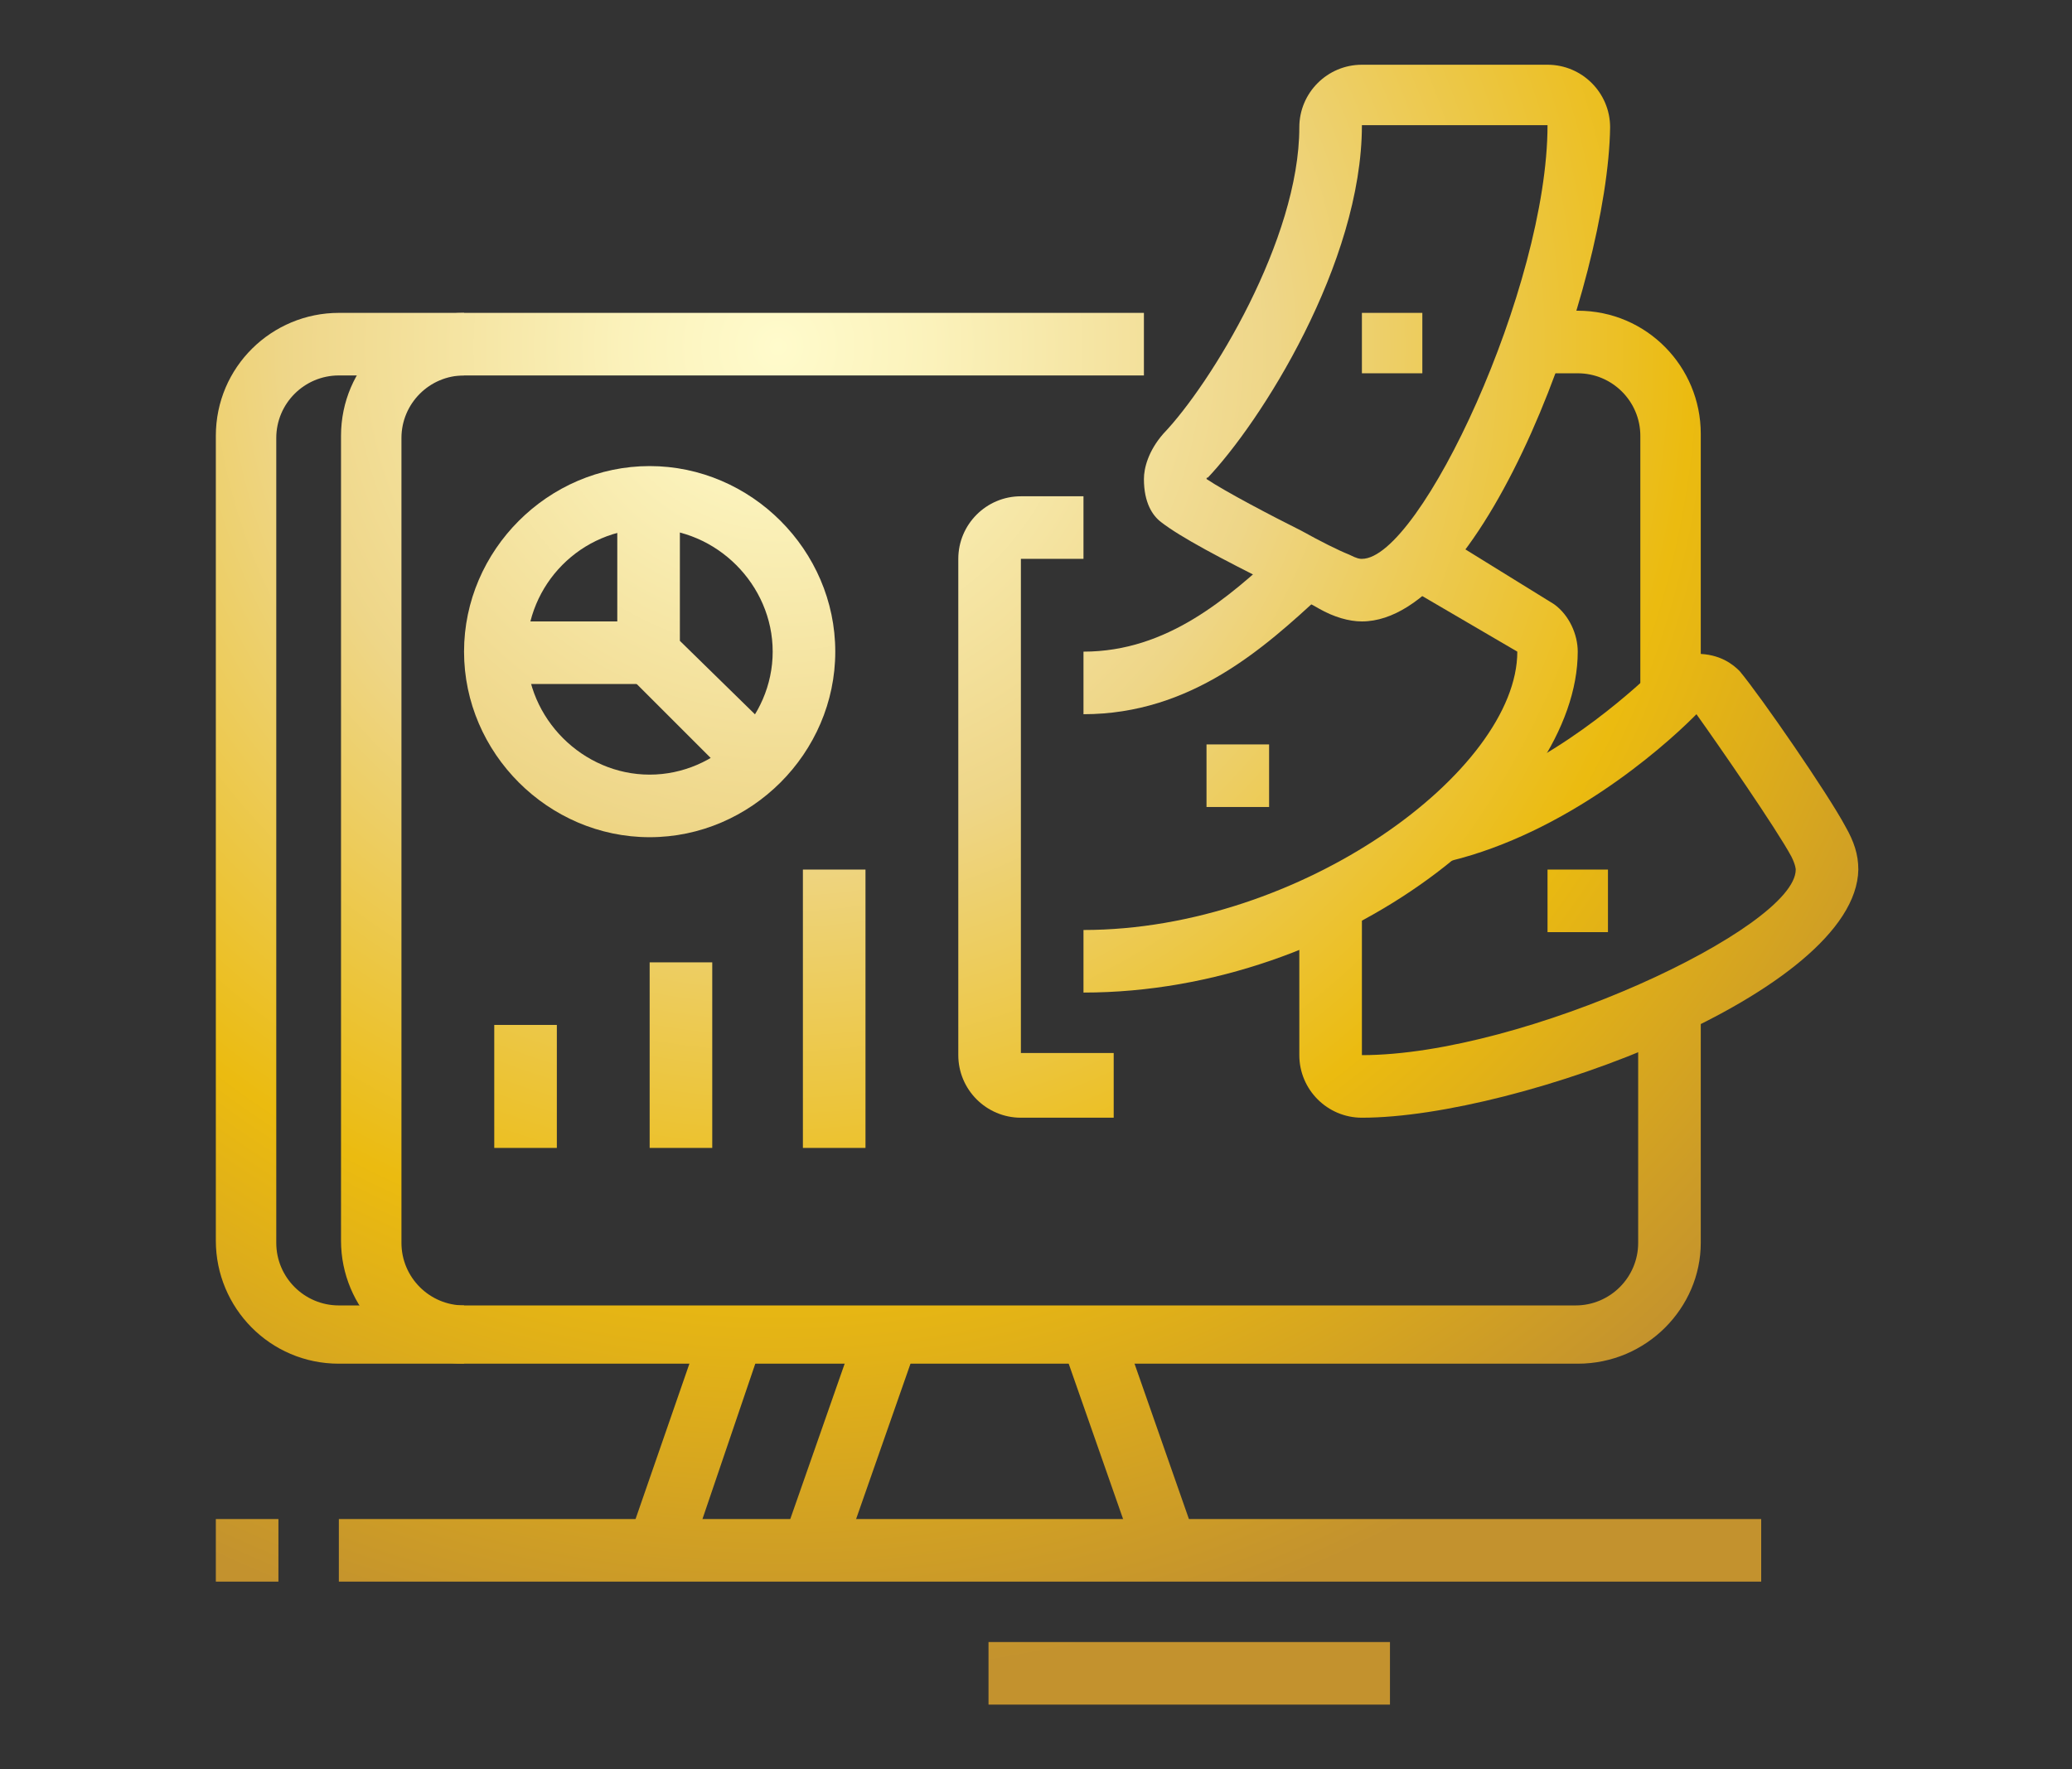
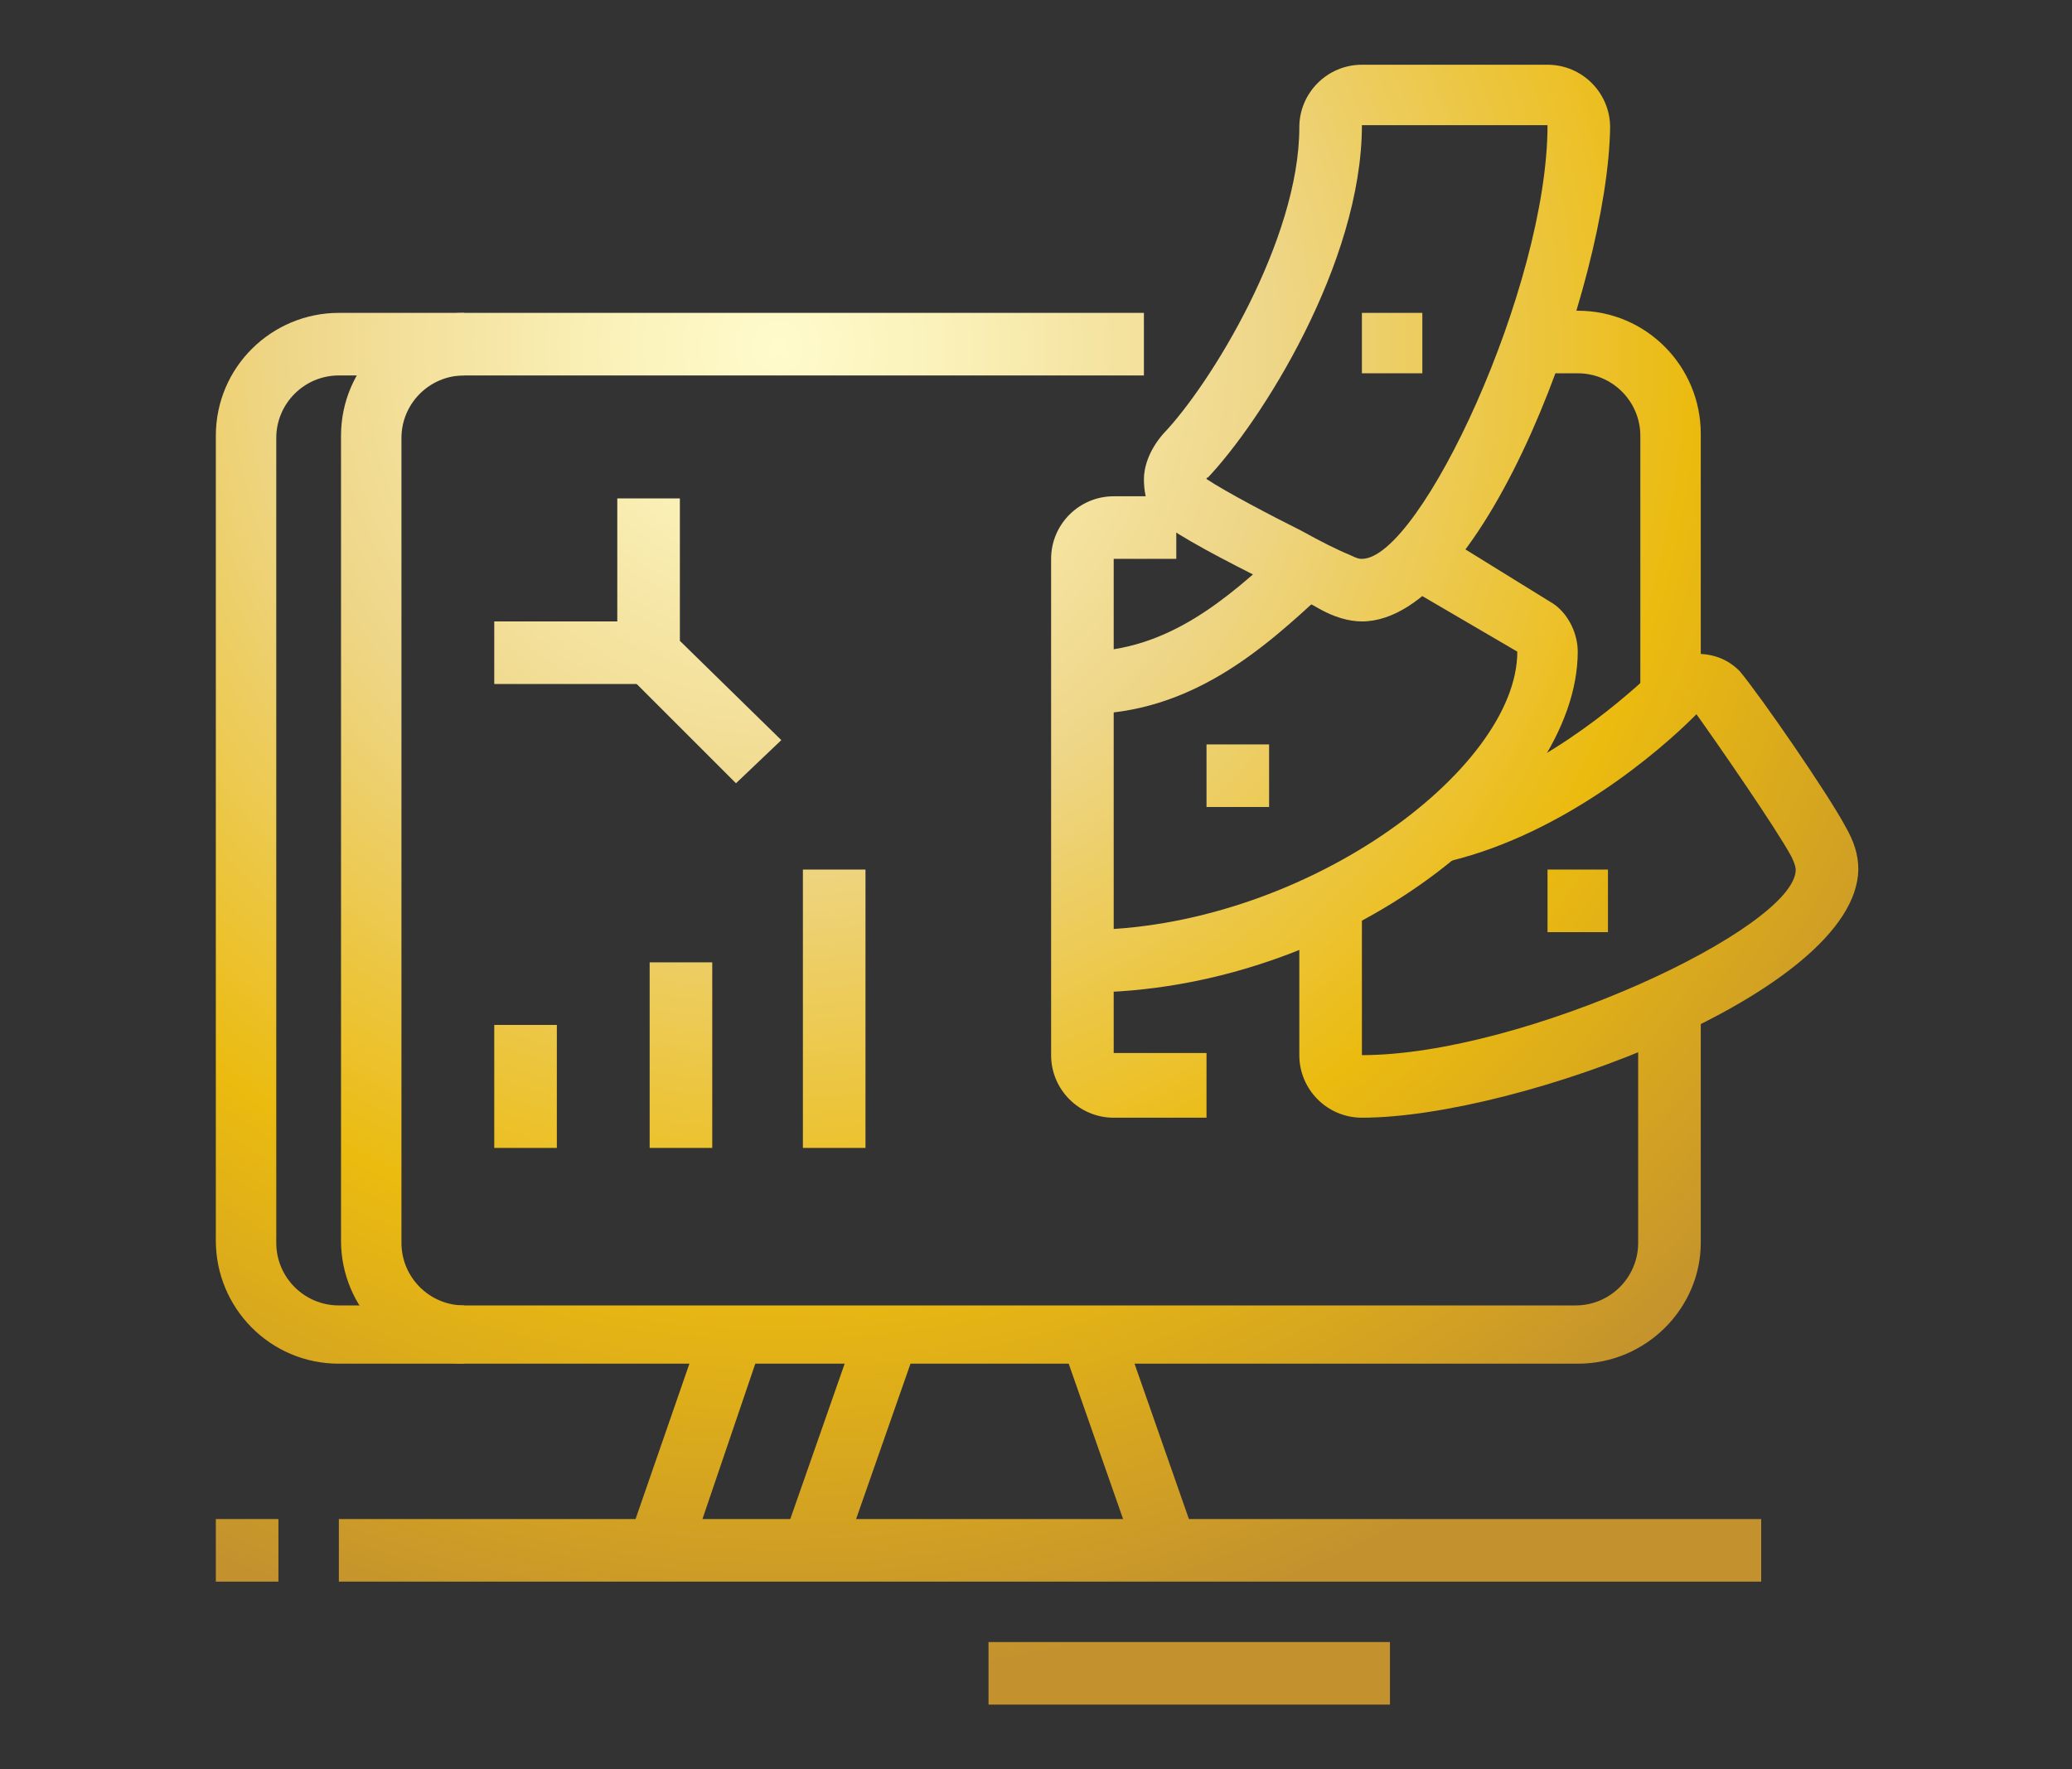
<svg xmlns="http://www.w3.org/2000/svg" version="1.1" id="Layer_1" x="0px" y="0px" width="96px" height="82px" viewBox="0 0 96 82" style="enable-background:new 0 0 96 82;" xml:space="preserve">
  <rect x="0" y="0" width="96" height="82" fill="#333333" stroke="none" />
  <style type="text/css">
	.st0{fill:url(#SVGID_1_);}
	.st1{fill:url(#SVGID_2_);}
	.st2{fill:url(#SVGID_3_);}
	.st3{fill:url(#SVGID_4_);}
	.st4{fill:url(#SVGID_5_);}
	.st5{fill:url(#SVGID_6_);}
	.st6{fill:url(#SVGID_7_);}
	.st7{fill:url(#SVGID_8_);}
	.st8{fill:url(#SVGID_9_);}
	.st9{fill:url(#SVGID_10_);}
	.st10{fill:url(#SVGID_11_);}
	.st11{fill:url(#SVGID_12_);}
	.st12{fill:url(#SVGID_13_);}
	.st13{fill:url(#SVGID_14_);}
	.st14{fill:url(#SVGID_15_);}
	.st15{fill:url(#SVGID_16_);}
	.st16{fill:url(#SVGID_17_);}
	.st17{fill:url(#SVGID_18_);}
	.st18{fill:url(#SVGID_19_);}
	.st19{fill:url(#SVGID_20_);}
	.st20{fill:url(#SVGID_21_);}
	.st21{fill:url(#SVGID_22_);}
	.st22{fill:url(#SVGID_23_);}
	.st23{display:none;}
	.st24{display:inline;fill:url(#SVGID_24_);}
	.st25{display:inline;fill:url(#SVGID_25_);}
	.st26{display:inline;fill:url(#SVGID_26_);}
	.st27{display:inline;fill:url(#SVGID_27_);}
	.st28{display:inline;fill:url(#SVGID_28_);}
	.st29{display:inline;fill:url(#SVGID_29_);}
	.st30{display:inline;fill:url(#SVGID_30_);}
	.st31{display:inline;fill:url(#SVGID_31_);}
	.st32{display:inline;fill:url(#SVGID_32_);}
	.st33{display:inline;fill:url(#SVGID_33_);}
	.st34{display:inline;fill:url(#SVGID_34_);}
	.st35{display:inline;fill:url(#SVGID_35_);}
	.st36{display:inline;fill:url(#SVGID_36_);}
	.st37{display:inline;fill:url(#SVGID_37_);}
	.st38{display:inline;fill:url(#SVGID_38_);}
	.st39{display:inline;fill:url(#SVGID_39_);}
	.st40{display:inline;fill:url(#SVGID_40_);}
	.st41{display:inline;fill:#FFFFFF;}
</style>
  <g>
    <radialGradient id="SVGID_1_" cx="36.043" cy="16.06" r="61.864" gradientUnits="userSpaceOnUse">
      <stop offset="0" style="stop-color:#FFFBCC" />
      <stop offset="0.115" style="stop-color:#FBF2BB" />
      <stop offset="0.341" style="stop-color:#F0D98E" />
      <stop offset="0.371" style="stop-color:#EED688" />
      <stop offset="0.685" style="stop-color:#EBBB10" />
      <stop offset="1" style="stop-color:#C3922E" />
    </radialGradient>
    <path class="st0" d="M73.1,63.2H15.7c-3.2,0-5.7-2.6-5.7-5.7V20.2c0-3.2,2.6-5.7,5.7-5.7H53v2.9H15.7c-1.6,0-2.9,1.3-2.9,2.9v37.3   c0,1.6,1.3,2.9,2.9,2.9h57.3c1.6,0,2.9-1.3,2.9-2.9v-11h2.9v11C78.8,60.6,76.3,63.2,73.1,63.2z" />
    <radialGradient id="SVGID_2_" cx="36.043" cy="16.06" r="61.864" gradientUnits="userSpaceOnUse">
      <stop offset="0" style="stop-color:#FFFBCC" />
      <stop offset="0.115" style="stop-color:#FBF2BB" />
      <stop offset="0.341" style="stop-color:#F0D98E" />
      <stop offset="0.371" style="stop-color:#EED688" />
      <stop offset="0.685" style="stop-color:#EBBB10" />
      <stop offset="1" style="stop-color:#C3922E" />
    </radialGradient>
    <path class="st1" d="M78.8,32.2H76v-12c0-1.6-1.3-2.9-2.9-2.9H71v-2.9h2.1c3.2,0,5.7,2.6,5.7,5.7V32.2z" />
    <radialGradient id="SVGID_3_" cx="36.043" cy="16.06" r="61.864" gradientUnits="userSpaceOnUse">
      <stop offset="0" style="stop-color:#FFFBCC" />
      <stop offset="0.115" style="stop-color:#FBF2BB" />
      <stop offset="0.341" style="stop-color:#F0D98E" />
      <stop offset="0.371" style="stop-color:#EED688" />
      <stop offset="0.685" style="stop-color:#EBBB10" />
      <stop offset="1" style="stop-color:#C3922E" />
    </radialGradient>
    <polygon class="st2" points="39,72.3 36.3,71.3 39.8,61.3 42.5,62.3  " />
    <radialGradient id="SVGID_4_" cx="36.043" cy="16.06" r="61.864" gradientUnits="userSpaceOnUse">
      <stop offset="0" style="stop-color:#FFFBCC" />
      <stop offset="0.115" style="stop-color:#FBF2BB" />
      <stop offset="0.341" style="stop-color:#F0D98E" />
      <stop offset="0.371" style="stop-color:#EED688" />
      <stop offset="0.685" style="stop-color:#EBBB10" />
      <stop offset="1" style="stop-color:#C3922E" />
    </radialGradient>
    <polygon class="st3" points="52.7,72.3 49.2,62.3 51.9,61.3 55.4,71.3  " />
    <radialGradient id="SVGID_5_" cx="36.043" cy="16.06" r="61.864" gradientUnits="userSpaceOnUse">
      <stop offset="0" style="stop-color:#FFFBCC" />
      <stop offset="0.115" style="stop-color:#FBF2BB" />
      <stop offset="0.341" style="stop-color:#F0D98E" />
      <stop offset="0.371" style="stop-color:#EED688" />
      <stop offset="0.685" style="stop-color:#EBBB10" />
      <stop offset="1" style="stop-color:#C3922E" />
    </radialGradient>
    <rect x="15.7" y="70.4" class="st4" width="65.9" height="2.9" />
    <radialGradient id="SVGID_6_" cx="36.043" cy="16.06" r="61.864" gradientUnits="userSpaceOnUse">
      <stop offset="0" style="stop-color:#FFFBCC" />
      <stop offset="0.115" style="stop-color:#FBF2BB" />
      <stop offset="0.341" style="stop-color:#F0D98E" />
      <stop offset="0.371" style="stop-color:#EED688" />
      <stop offset="0.685" style="stop-color:#EBBB10" />
      <stop offset="1" style="stop-color:#C3922E" />
    </radialGradient>
    <rect x="10" y="70.4" class="st5" width="2.9" height="2.9" />
    <radialGradient id="SVGID_7_" cx="36.043" cy="16.06" r="61.864" gradientUnits="userSpaceOnUse">
      <stop offset="0" style="stop-color:#FFFBCC" />
      <stop offset="0.115" style="stop-color:#FBF2BB" />
      <stop offset="0.341" style="stop-color:#F0D98E" />
      <stop offset="0.371" style="stop-color:#EED688" />
      <stop offset="0.685" style="stop-color:#EBBB10" />
      <stop offset="1" style="stop-color:#C3922E" />
    </radialGradient>
    <rect x="45.8" y="76.1" class="st6" width="18.6" height="2.9" />
    <radialGradient id="SVGID_8_" cx="36.043" cy="16.06" r="61.864" gradientUnits="userSpaceOnUse">
      <stop offset="0" style="stop-color:#FFFBCC" />
      <stop offset="0.115" style="stop-color:#FBF2BB" />
      <stop offset="0.341" style="stop-color:#F0D98E" />
      <stop offset="0.371" style="stop-color:#EED688" />
      <stop offset="0.685" style="stop-color:#EBBB10" />
      <stop offset="1" style="stop-color:#C3922E" />
    </radialGradient>
    <polygon class="st7" points="31.9,72.3 29.1,71.4 32.6,61.3 35.3,62.3  " />
    <radialGradient id="SVGID_9_" cx="36.043" cy="16.06" r="61.864" gradientUnits="userSpaceOnUse">
      <stop offset="0" style="stop-color:#FFFBCC" />
      <stop offset="0.115" style="stop-color:#FBF2BB" />
      <stop offset="0.341" style="stop-color:#F0D98E" />
      <stop offset="0.371" style="stop-color:#EED688" />
      <stop offset="0.685" style="stop-color:#EBBB10" />
      <stop offset="1" style="stop-color:#C3922E" />
    </radialGradient>
-     <path class="st8" d="M30.1,38.8c-4.7,0-8.6-3.9-8.6-8.6s3.9-8.6,8.6-8.6s8.6,3.9,8.6,8.6S34.8,38.8,30.1,38.8z M30.1,24.5   c-3.2,0-5.7,2.6-5.7,5.7s2.6,5.7,5.7,5.7s5.7-2.6,5.7-5.7S33.2,24.5,30.1,24.5z" />
    <radialGradient id="SVGID_10_" cx="36.043" cy="16.06" r="61.864" gradientUnits="userSpaceOnUse">
      <stop offset="0" style="stop-color:#FFFBCC" />
      <stop offset="0.115" style="stop-color:#FBF2BB" />
      <stop offset="0.341" style="stop-color:#F0D98E" />
      <stop offset="0.371" style="stop-color:#EED688" />
      <stop offset="0.685" style="stop-color:#EBBB10" />
      <stop offset="1" style="stop-color:#C3922E" />
    </radialGradient>
    <rect x="22.9" y="28.8" class="st9" width="7.2" height="2.9" />
    <radialGradient id="SVGID_11_" cx="36.043" cy="16.06" r="61.864" gradientUnits="userSpaceOnUse">
      <stop offset="0" style="stop-color:#FFFBCC" />
      <stop offset="0.115" style="stop-color:#FBF2BB" />
      <stop offset="0.341" style="stop-color:#F0D98E" />
      <stop offset="0.371" style="stop-color:#EED688" />
      <stop offset="0.685" style="stop-color:#EBBB10" />
      <stop offset="1" style="stop-color:#C3922E" />
    </radialGradient>
    <polygon class="st10" points="34.1,36.3 28.6,30.8 28.6,23.1 31.5,23.1 31.5,29.7 36.2,34.3  " />
    <radialGradient id="SVGID_12_" cx="36.043" cy="16.06" r="61.864" gradientUnits="userSpaceOnUse">
      <stop offset="0" style="stop-color:#FFFBCC" />
      <stop offset="0.115" style="stop-color:#FBF2BB" />
      <stop offset="0.341" style="stop-color:#F0D98E" />
      <stop offset="0.371" style="stop-color:#EED688" />
      <stop offset="0.685" style="stop-color:#EBBB10" />
      <stop offset="1" style="stop-color:#C3922E" />
    </radialGradient>
    <rect x="22.9" y="47.5" class="st11" width="2.9" height="5.7" />
    <radialGradient id="SVGID_13_" cx="36.043" cy="16.06" r="61.864" gradientUnits="userSpaceOnUse">
      <stop offset="0" style="stop-color:#FFFBCC" />
      <stop offset="0.115" style="stop-color:#FBF2BB" />
      <stop offset="0.341" style="stop-color:#F0D98E" />
      <stop offset="0.371" style="stop-color:#EED688" />
      <stop offset="0.685" style="stop-color:#EBBB10" />
      <stop offset="1" style="stop-color:#C3922E" />
    </radialGradient>
    <rect x="30.1" y="44.6" class="st12" width="2.9" height="8.6" />
    <radialGradient id="SVGID_14_" cx="36.043" cy="16.06" r="61.864" gradientUnits="userSpaceOnUse">
      <stop offset="0" style="stop-color:#FFFBCC" />
      <stop offset="0.115" style="stop-color:#FBF2BB" />
      <stop offset="0.341" style="stop-color:#F0D98E" />
      <stop offset="0.371" style="stop-color:#EED688" />
      <stop offset="0.685" style="stop-color:#EBBB10" />
      <stop offset="1" style="stop-color:#C3922E" />
    </radialGradient>
    <rect x="37.2" y="40.3" class="st13" width="2.9" height="12.9" />
    <radialGradient id="SVGID_15_" cx="36.043" cy="16.06" r="61.864" gradientUnits="userSpaceOnUse">
      <stop offset="0" style="stop-color:#FFFBCC" />
      <stop offset="0.115" style="stop-color:#FBF2BB" />
      <stop offset="0.341" style="stop-color:#F0D98E" />
      <stop offset="0.371" style="stop-color:#EED688" />
      <stop offset="0.685" style="stop-color:#EBBB10" />
      <stop offset="1" style="stop-color:#C3922E" />
    </radialGradient>
-     <path class="st14" d="M51.6,51.8h-4.3c-1.6,0-2.9-1.3-2.9-2.9V25.9c0-1.6,1.3-2.9,2.9-2.9h2.9v2.9h-2.9v22.9h4.3V51.8z" />
+     <path class="st14" d="M51.6,51.8c-1.6,0-2.9-1.3-2.9-2.9V25.9c0-1.6,1.3-2.9,2.9-2.9h2.9v2.9h-2.9v22.9h4.3V51.8z" />
    <radialGradient id="SVGID_16_" cx="36.043" cy="16.06" r="61.864" gradientUnits="userSpaceOnUse">
      <stop offset="0" style="stop-color:#FFFBCC" />
      <stop offset="0.115" style="stop-color:#FBF2BB" />
      <stop offset="0.341" style="stop-color:#F0D98E" />
      <stop offset="0.371" style="stop-color:#EED688" />
      <stop offset="0.685" style="stop-color:#EBBB10" />
      <stop offset="1" style="stop-color:#C3922E" />
    </radialGradient>
    <path class="st15" d="M50.2,46v-2.9c10.1,0,20.1-7.4,20.1-12.9L65,27.1l1.5-2.5L72,28c0.7,0.5,1.1,1.4,1.1,2.2   C73.1,37.2,62.3,46,50.2,46z" />
    <radialGradient id="SVGID_17_" cx="36.043" cy="16.06" r="61.864" gradientUnits="userSpaceOnUse">
      <stop offset="0" style="stop-color:#FFFBCC" />
      <stop offset="0.115" style="stop-color:#FBF2BB" />
      <stop offset="0.341" style="stop-color:#F0D98E" />
      <stop offset="0.371" style="stop-color:#EED688" />
      <stop offset="0.685" style="stop-color:#EBBB10" />
      <stop offset="1" style="stop-color:#C3922E" />
    </radialGradient>
    <path class="st16" d="M50.2,33.1v-2.9c3.9,0,6.7-2.5,9.1-4.7l0.3-0.3l1.9,2.1l-0.3,0.3C58.6,30,55.2,33.1,50.2,33.1z" />
    <radialGradient id="SVGID_18_" cx="36.043" cy="16.06" r="61.864" gradientUnits="userSpaceOnUse">
      <stop offset="0" style="stop-color:#FFFBCC" />
      <stop offset="0.115" style="stop-color:#FBF2BB" />
      <stop offset="0.341" style="stop-color:#F0D98E" />
      <stop offset="0.371" style="stop-color:#EED688" />
      <stop offset="0.685" style="stop-color:#EBBB10" />
      <stop offset="1" style="stop-color:#C3922E" />
    </radialGradient>
    <polygon class="st17" points="58.8,34.5 55.9,34.5 55.9,37.4 58.8,37.4 58.8,34.5  " />
    <radialGradient id="SVGID_19_" cx="36.043" cy="16.06" r="61.864" gradientUnits="userSpaceOnUse">
      <stop offset="0" style="stop-color:#FFFBCC" />
      <stop offset="0.115" style="stop-color:#FBF2BB" />
      <stop offset="0.341" style="stop-color:#F0D98E" />
      <stop offset="0.371" style="stop-color:#EED688" />
      <stop offset="0.685" style="stop-color:#EBBB10" />
      <stop offset="1" style="stop-color:#C3922E" />
    </radialGradient>
    <path class="st18" d="M63.1,28.8c-0.6,0-1.3-0.2-2-0.6c-0.5-0.3-1.2-0.6-2.1-1.1c-2.4-1.2-4.3-2.2-5.2-2.9c-0.4-0.3-0.8-0.9-0.8-2   c0-0.5,0.2-1.3,0.9-2.1l0,0c2.2-2.3,6.3-9,6.3-14.2c0-1.6,1.3-2.9,2.9-2.9h8.6c1.6,0,2.9,1.3,2.9,2.9   C74.5,13.1,68.8,28.8,63.1,28.8z M55.9,22.2c0.9,0.6,3,1.7,4.4,2.4c0.9,0.5,1.7,0.9,2.2,1.1c0.4,0.2,0.5,0.2,0.6,0.2   c2.7,0,8.6-12.6,8.6-20.1h-8.6C63.1,12.2,58.4,19.6,55.9,22.2L55.9,22.2C56,22.1,55.9,22.1,55.9,22.2z M55.9,22.2L55.9,22.2   L55.9,22.2L55.9,22.2z" />
    <radialGradient id="SVGID_20_" cx="36.043" cy="16.06" r="61.864" gradientUnits="userSpaceOnUse">
      <stop offset="0" style="stop-color:#FFFBCC" />
      <stop offset="0.115" style="stop-color:#FBF2BB" />
      <stop offset="0.341" style="stop-color:#F0D98E" />
      <stop offset="0.371" style="stop-color:#EED688" />
      <stop offset="0.685" style="stop-color:#EBBB10" />
      <stop offset="1" style="stop-color:#C3922E" />
    </radialGradient>
    <polygon class="st19" points="65.9,14.5 63.1,14.5 63.1,17.3 65.9,17.3 65.9,14.5  " />
    <radialGradient id="SVGID_21_" cx="36.043" cy="16.06" r="61.864" gradientUnits="userSpaceOnUse">
      <stop offset="0" style="stop-color:#FFFBCC" />
      <stop offset="0.115" style="stop-color:#FBF2BB" />
      <stop offset="0.341" style="stop-color:#F0D98E" />
      <stop offset="0.371" style="stop-color:#EED688" />
      <stop offset="0.685" style="stop-color:#EBBB10" />
      <stop offset="1" style="stop-color:#C3922E" />
    </radialGradient>
    <path class="st20" d="M63.1,51.8c-1.6,0-2.9-1.3-2.9-2.9v-7.1h2.9v7.1c7.5,0,20.1-5.9,20.1-8.6c0,0,0-0.2-0.2-0.6   c-0.7-1.3-3.4-5.2-4.4-6.6c0,0,0,0-0.1,0.1c-1.6,1.6-6,5.4-11.3,6.7l-0.7-2.8c4.6-1.1,8.5-4.5,10-5.9c0.8-0.8,1.6-0.9,2.1-0.9   c1.1,0,1.7,0.5,2,0.8c1,1.2,4.1,5.7,4.9,7.2c0.4,0.7,0.6,1.3,0.6,2C86,46,70.3,51.8,63.1,51.8z M78.6,33.1   C78.6,33.1,78.6,33.1,78.6,33.1C78.6,33.1,78.6,33.1,78.6,33.1z" />
    <radialGradient id="SVGID_22_" cx="36.043" cy="16.06" r="61.864" gradientUnits="userSpaceOnUse">
      <stop offset="0" style="stop-color:#FFFBCC" />
      <stop offset="0.115" style="stop-color:#FBF2BB" />
      <stop offset="0.341" style="stop-color:#F0D98E" />
      <stop offset="0.371" style="stop-color:#EED688" />
      <stop offset="0.685" style="stop-color:#EBBB10" />
      <stop offset="1" style="stop-color:#C3922E" />
    </radialGradient>
    <polygon class="st21" points="74.5,40.3 71.7,40.3 71.7,43.2 74.5,43.2 74.5,40.3  " />
    <radialGradient id="SVGID_23_" cx="36.043" cy="16.06" r="61.864" gradientUnits="userSpaceOnUse">
      <stop offset="0" style="stop-color:#FFFBCC" />
      <stop offset="0.115" style="stop-color:#FBF2BB" />
      <stop offset="0.341" style="stop-color:#F0D98E" />
      <stop offset="0.371" style="stop-color:#EED688" />
      <stop offset="0.685" style="stop-color:#EBBB10" />
      <stop offset="1" style="stop-color:#C3922E" />
    </radialGradient>
    <path class="st22" d="M21.5,63.2c-3.2,0-5.7-2.6-5.7-5.7V20.2c0-3.2,2.6-5.7,5.7-5.7v2.9c-1.6,0-2.9,1.3-2.9,2.9v37.3   c0,1.6,1.3,2.9,2.9,2.9V63.2z" />
  </g>
  <g class="st23">
    <radialGradient id="SVGID_24_" cx="36.043" cy="16.06" r="61.864" gradientUnits="userSpaceOnUse">
      <stop offset="0" style="stop-color:#FFFBCC" />
      <stop offset="0.115" style="stop-color:#FBF2BB" />
      <stop offset="0.341" style="stop-color:#F0D98E" />
      <stop offset="0.371" style="stop-color:#EED688" />
      <stop offset="0.685" style="stop-color:#EBBB10" />
      <stop offset="1" style="stop-color:#C3922E" />
    </radialGradient>
    <path class="st24" d="M52.3,63.2c-0.4,0-0.9-0.1-1.3-0.3l-20.1-10c-1-0.5-1.6-1.5-1.6-2.6c0-1,0.6-2,1.5-2.5l31.5-17.2   c0.8-0.4,1.8-0.5,2.7,0l20.1,10c1,0.5,1.6,1.5,1.6,2.6c0,1-0.6,2-1.5,2.5l-12.4,6.8l-1.4-2.5l12.4-6.8l-20.1-10L32.2,50.3l20.1,10   l12-6.5l1.4,2.5l-12,6.5C53.3,63.1,52.8,63.2,52.3,63.2z" />
    <radialGradient id="SVGID_25_" cx="36.043" cy="16.06" r="61.864" gradientUnits="userSpaceOnUse">
      <stop offset="0" style="stop-color:#FFFBCC" />
      <stop offset="0.115" style="stop-color:#FBF2BB" />
      <stop offset="0.341" style="stop-color:#F0D98E" />
      <stop offset="0.371" style="stop-color:#EED688" />
      <stop offset="0.685" style="stop-color:#EBBB10" />
      <stop offset="1" style="stop-color:#C3922E" />
    </radialGradient>
    <path class="st25" d="M52.3,69c-0.4,0-0.9-0.1-1.3-0.3l-20.3-10L32,56l20.3,10l12.2-6.7l1.4,2.5l-12.2,6.7   C53.3,68.8,52.8,69,52.3,69z" />
    <radialGradient id="SVGID_26_" cx="36.043" cy="16.06" r="61.864" gradientUnits="userSpaceOnUse">
      <stop offset="0" style="stop-color:#FFFBCC" />
      <stop offset="0.115" style="stop-color:#FBF2BB" />
      <stop offset="0.341" style="stop-color:#F0D98E" />
      <stop offset="0.371" style="stop-color:#EED688" />
      <stop offset="0.685" style="stop-color:#EBBB10" />
      <stop offset="1" style="stop-color:#C3922E" />
    </radialGradient>
    <polygon class="st26" points="73.1,58 71.7,55.5 84.1,48.7 85.5,51.2  " />
    <radialGradient id="SVGID_27_" cx="36.043" cy="16.06" r="61.864" gradientUnits="userSpaceOnUse">
      <stop offset="0" style="stop-color:#FFFBCC" />
      <stop offset="0.115" style="stop-color:#FBF2BB" />
      <stop offset="0.341" style="stop-color:#F0D98E" />
      <stop offset="0.371" style="stop-color:#EED688" />
      <stop offset="0.685" style="stop-color:#EBBB10" />
      <stop offset="1" style="stop-color:#C3922E" />
    </radialGradient>
-     <path class="st27" d="M52.3,74.7c-0.4,0-0.9-0.1-1.3-0.3L30.7,64.1l1.3-2.6l20.3,10.3l12.2-6.7l1.4,2.5l-12.2,6.7   C53.3,74.6,52.8,74.7,52.3,74.7z" />
    <radialGradient id="SVGID_28_" cx="36.043" cy="16.06" r="61.864" gradientUnits="userSpaceOnUse">
      <stop offset="0" style="stop-color:#FFFBCC" />
      <stop offset="0.115" style="stop-color:#FBF2BB" />
      <stop offset="0.341" style="stop-color:#F0D98E" />
      <stop offset="0.371" style="stop-color:#EED688" />
      <stop offset="0.685" style="stop-color:#EBBB10" />
      <stop offset="1" style="stop-color:#C3922E" />
    </radialGradient>
    <polygon class="st28" points="73.1,63.8 71.7,61.2 84.1,54.5 85.5,57  " />
    <radialGradient id="SVGID_29_" cx="36.043" cy="16.06" r="61.864" gradientUnits="userSpaceOnUse">
      <stop offset="0" style="stop-color:#FFFBCC" />
      <stop offset="0.115" style="stop-color:#FBF2BB" />
      <stop offset="0.341" style="stop-color:#F0D98E" />
      <stop offset="0.371" style="stop-color:#EED688" />
      <stop offset="0.685" style="stop-color:#EBBB10" />
      <stop offset="1" style="stop-color:#C3922E" />
    </radialGradient>
    <path class="st29" d="M52.3,80.4c-0.4,0-0.9-0.1-1.3-0.3L30.7,69.9l1.3-2.6l20.3,10.2l31.8-17.2l1.4,2.5L53.7,80.1   C53.3,80.3,52.8,80.4,52.3,80.4z" />
    <radialGradient id="SVGID_30_" cx="36.043" cy="16.06" r="61.864" gradientUnits="userSpaceOnUse">
      <stop offset="0" style="stop-color:#FFFBCC" />
      <stop offset="0.115" style="stop-color:#FBF2BB" />
      <stop offset="0.341" style="stop-color:#F0D98E" />
      <stop offset="0.371" style="stop-color:#EED688" />
      <stop offset="0.685" style="stop-color:#EBBB10" />
      <stop offset="1" style="stop-color:#C3922E" />
    </radialGradient>
    <path class="st30" d="M66.6,72.2h-2.9V55.8L41.1,44.8l1.3-2.6L65,53.3c1,0.5,1.6,1.5,1.6,2.6V72.2z" />
    <radialGradient id="SVGID_31_" cx="36.043" cy="16.06" r="61.864" gradientUnits="userSpaceOnUse">
      <stop offset="0" style="stop-color:#FFFBCC" />
      <stop offset="0.115" style="stop-color:#FBF2BB" />
      <stop offset="0.341" style="stop-color:#F0D98E" />
      <stop offset="0.371" style="stop-color:#EED688" />
      <stop offset="0.685" style="stop-color:#EBBB10" />
      <stop offset="1" style="stop-color:#C3922E" />
    </radialGradient>
    <path class="st31" d="M73.8,68.4h-2.9V52L48.5,40.8l1.3-2.6l22.5,11.3c1,0.5,1.6,1.5,1.6,2.6V68.4z" />
    <radialGradient id="SVGID_32_" cx="36.043" cy="16.06" r="61.864" gradientUnits="userSpaceOnUse">
      <stop offset="0" style="stop-color:#FFFBCC" />
      <stop offset="0.115" style="stop-color:#FBF2BB" />
      <stop offset="0.341" style="stop-color:#F0D98E" />
      <stop offset="0.371" style="stop-color:#EED688" />
      <stop offset="0.685" style="stop-color:#EBBB10" />
      <stop offset="1" style="stop-color:#C3922E" />
    </radialGradient>
    <path class="st32" d="M51.8,37.6c-1.7-7.5-6.4-17.2-14.5-21.8l1.4-2.5c11.3,6.4,15,19.8,15.9,23.7L51.8,37.6z" />
    <radialGradient id="SVGID_33_" cx="36.043" cy="16.06" r="61.864" gradientUnits="userSpaceOnUse">
      <stop offset="0" style="stop-color:#FFFBCC" />
      <stop offset="0.115" style="stop-color:#FBF2BB" />
      <stop offset="0.341" style="stop-color:#F0D98E" />
      <stop offset="0.371" style="stop-color:#EED688" />
      <stop offset="0.685" style="stop-color:#EBBB10" />
      <stop offset="1" style="stop-color:#C3922E" />
    </radialGradient>
    <path class="st33" d="M27.9,58.9h-1.4C16.2,58.9,9.3,52,9.3,41.7c0-6.7,5.3-22.3,15.5-28.5l1.5,2.5c-9.1,5.5-14.1,20.1-14.1,26   c0,8.7,5.6,14.3,14.3,14.3h1.4V58.9z" />
    <radialGradient id="SVGID_34_" cx="36.043" cy="16.06" r="61.864" gradientUnits="userSpaceOnUse">
      <stop offset="0" style="stop-color:#FFFBCC" />
      <stop offset="0.115" style="stop-color:#FBF2BB" />
      <stop offset="0.341" style="stop-color:#F0D98E" />
      <stop offset="0.371" style="stop-color:#EED688" />
      <stop offset="0.685" style="stop-color:#EBBB10" />
      <stop offset="1" style="stop-color:#C3922E" />
    </radialGradient>
    <path class="st34" d="M38.8,15.9H24.5l-2.2-6.2c-0.1-0.3-0.2-0.6-0.2-0.9c0-1.6,1.3-2.9,2.9-2.9c3.5,0,5.9-1.1,8.2-2.2   c2.2-1,4.5-2.1,7.6-2.1c1.6,0,2.9,1.3,2.9,2.9c0,3.1-3.8,9.5-4.5,10.8L38.8,15.9z M26.6,13h10.6c1.6-2.7,3.7-7,3.7-8.6   c-2.4,0-4.2,0.9-6.4,1.8c-2.5,1.2-5.3,2.5-9.4,2.5L26.6,13z" />
    <radialGradient id="SVGID_35_" cx="36.043" cy="16.06" r="61.864" gradientUnits="userSpaceOnUse">
      <stop offset="0" style="stop-color:#FFFBCC" />
      <stop offset="0.115" style="stop-color:#FBF2BB" />
      <stop offset="0.341" style="stop-color:#F0D98E" />
      <stop offset="0.371" style="stop-color:#EED688" />
      <stop offset="0.685" style="stop-color:#EBBB10" />
      <stop offset="1" style="stop-color:#C3922E" />
    </radialGradient>
    <path class="st35" d="M17.9,41.7H15c0-3.1,1.2-7.3,3.3-11.7l2.6,1.2C19,35.3,17.9,39.1,17.9,41.7z" />
    <radialGradient id="SVGID_36_" cx="36.043" cy="16.06" r="61.864" gradientUnits="userSpaceOnUse">
      <stop offset="0" style="stop-color:#FFFBCC" />
      <stop offset="0.115" style="stop-color:#FBF2BB" />
      <stop offset="0.341" style="stop-color:#F0D98E" />
      <stop offset="0.371" style="stop-color:#EED688" />
      <stop offset="0.685" style="stop-color:#EBBB10" />
      <stop offset="1" style="stop-color:#C3922E" />
    </radialGradient>
    <path class="st36" d="M19.6,50.6c-1.4-1-2.5-2.2-3.3-3.6l2.5-1.4c0.6,1,1.4,1.9,2.4,2.6L19.6,50.6z" />
    <radialGradient id="SVGID_37_" cx="36.043" cy="16.06" r="61.864" gradientUnits="userSpaceOnUse">
      <stop offset="0" style="stop-color:#FFFBCC" />
      <stop offset="0.115" style="stop-color:#FBF2BB" />
      <stop offset="0.341" style="stop-color:#F0D98E" />
      <stop offset="0.371" style="stop-color:#EED688" />
      <stop offset="0.685" style="stop-color:#EBBB10" />
      <stop offset="1" style="stop-color:#C3922E" />
    </radialGradient>
    <rect x="60.9" y="1.6" class="st37" width="2.9" height="7.2" />
    <radialGradient id="SVGID_38_" cx="36.043" cy="16.06" r="61.864" gradientUnits="userSpaceOnUse">
      <stop offset="0" style="stop-color:#FFFBCC" />
      <stop offset="0.115" style="stop-color:#FBF2BB" />
      <stop offset="0.341" style="stop-color:#F0D98E" />
      <stop offset="0.371" style="stop-color:#EED688" />
      <stop offset="0.685" style="stop-color:#EBBB10" />
      <stop offset="1" style="stop-color:#C3922E" />
    </radialGradient>
    <rect x="60.9" y="14.5" class="st38" width="2.9" height="7.2" />
    <radialGradient id="SVGID_39_" cx="36.043" cy="16.06" r="61.864" gradientUnits="userSpaceOnUse">
      <stop offset="0" style="stop-color:#FFFBCC" />
      <stop offset="0.115" style="stop-color:#FBF2BB" />
      <stop offset="0.341" style="stop-color:#F0D98E" />
      <stop offset="0.371" style="stop-color:#EED688" />
      <stop offset="0.685" style="stop-color:#EBBB10" />
      <stop offset="1" style="stop-color:#C3922E" />
    </radialGradient>
    <rect x="65.2" y="10.2" class="st39" width="7.2" height="2.9" />
    <radialGradient id="SVGID_40_" cx="36.043" cy="16.06" r="61.864" gradientUnits="userSpaceOnUse">
      <stop offset="0" style="stop-color:#FFFBCC" />
      <stop offset="0.115" style="stop-color:#FBF2BB" />
      <stop offset="0.341" style="stop-color:#F0D98E" />
      <stop offset="0.371" style="stop-color:#EED688" />
      <stop offset="0.685" style="stop-color:#EBBB10" />
      <stop offset="1" style="stop-color:#C3922E" />
    </radialGradient>
    <rect x="52.3" y="10.2" class="st40" width="7.2" height="2.9" />
  </g>
  <g class="st23">
    <path class="st41" d="M43.9,66.3c-1.9,0-3.7-1.1-4.4-2.9L37,57.7c-0.3-0.7-1-1.2-1.8-1.2c-1.1,0-2,0.9-2,2V60   c0,2.7-2.2,4.9-4.9,4.9c-2.7,0-4.9-2.2-4.9-4.9v-2.9c0-1.4-1.5-2.5-2.9-1.9c-1.1,0.5-3.3,1.2-5.5,1.2c-3.1,0-5.6-2.5-5.6-5.6   c0-3.1,2.5-5.6,5.6-5.6h30.2c3.6,0,6.5,2.9,6.5,6.5c0,1.7-0.6,3.2-1.8,4.4c-0.6,0.6-1,1.5-1,2.4v3.1C48.7,64.2,46.5,66.3,43.9,66.3   z M35.2,53.7c1.9,0,3.7,1.1,4.4,2.9l2.5,5.7c0.3,0.7,1,1.2,1.8,1.2c1.1,0,2-0.9,2-2v-3.1c0-1.7,0.6-3.2,1.8-4.4   c0.6-0.6,1-1.5,1-2.4c0-2-1.6-3.6-3.6-3.6H14.9c-1.6,0-2.8,1.3-2.8,2.8s1.3,2.8,2.8,2.8c1.8,0,3.7-0.7,4.5-1   c0.6-0.3,1.3-0.4,1.9-0.4c2.7,0,4.9,2.2,4.9,4.9V60c0,1.2,0.9,2.1,2.1,2.1c1.2,0,2.1-0.9,2.1-2.1v-1.5   C30.4,55.8,32.6,53.7,35.2,53.7z" />
    <rect x="12.1" y="54.8" class="st41" width="2.8" height="24.2" />
    <rect x="17.7" y="59.3" class="st41" width="2.8" height="19.7" />
    <rect x="9.3" y="77.6" class="st41" width="50.7" height="2.8" />
    <rect x="62.8" y="77.6" class="st41" width="2.8" height="2.8" />
    <rect x="76.9" y="57.9" class="st41" width="2.8" height="12.7" />
    <path class="st41" d="M65.6,49.4c-8.5,0-15.5-6.9-15.5-15.5s6.9-15.5,15.5-15.5c3.4,0,6.7,1.1,9.4,3.2l2.8,2.1l-3.5,0.4   c-5,0.6-8.7,4.8-8.7,9.8s3.7,9.2,8.7,9.8l3.5,0.4L75,46.3C72.3,48.3,69,49.4,65.6,49.4z M65.6,21.3c-7,0-12.7,5.7-12.7,12.7   c0,7,5.7,12.7,12.7,12.7c1.7,0,3.4-0.3,4.9-1c-4.6-1.9-7.7-6.5-7.7-11.7s3.2-9.7,7.7-11.7C69,21.6,67.3,21.3,65.6,21.3z" />
    <rect x="47.3" y="56.5" class="st41" width="38" height="2.8" />
    <path class="st41" d="M45.9,79h-2.8v-9.9h40.8V17.1c0-3.9-3.2-7-7-7H44.5c-3.9,0-7,3.2-7,7v8.4h-2.8v-8.4c0-5.4,4.4-9.9,9.9-9.9   h32.4c5.4,0,9.9,4.4,9.9,9.9V72H45.9V79z" />
    <rect x="57.2" y="1.6" class="st41" width="2.8" height="2.8" />
    <rect x="62.8" y="1.6" class="st41" width="14.1" height="2.8" />
    <polygon class="st41" points="79.7,14.2 76.9,14.2 76.9,17.1 79.7,17.1 79.7,14.2  " />
    <polygon class="st41" points="79.7,50.9 76.9,50.9 76.9,53.7 79.7,53.7 79.7,50.9  " />
    <rect x="43.1" y="15.7" class="st41" width="2.8" height="26.8" />
    <rect x="14.9" y="1.6" class="st41" width="2.8" height="5.6" />
    <rect x="14.9" y="12.8" class="st41" width="2.8" height="5.6" />
    <rect x="19.1" y="8.6" class="st41" width="4.2" height="2.8" />
    <rect x="9.3" y="8.6" class="st41" width="4.2" height="2.8" />
    <path class="st41" d="M25.3,47.8c-3.9-3-6.2-7.5-6.2-12.4c0-6.9,4.6-13,11.2-14.9l2.4-0.7l-0.7,2.4c-0.2,0.6-0.3,1.3-0.3,1.9   c0,2.9,1.8,4.7,3.8,6.7c2.2,2.2,4.6,4.6,4.6,8.7c0,2.8-1.2,5.8-3.1,8L35,45.7c1.5-1.7,2.4-4,2.4-6.1c0-2.9-1.8-4.7-3.8-6.7   c-2.2-2.2-4.6-4.6-4.6-8.7c0,0,0-0.1,0-0.1c-4.2,2.1-7,6.5-7,11.3c0,4,1.8,7.7,5.1,10.1L25.3,47.8z" />
    <path class="st41" d="M33.5,47.9c-4.5-2.2-7.3-6.5-7.3-11.1c0-1,0.1-2,0.4-3.1l0.8-3l1.7,2.5c1.3,1.9,3.3,3.4,5.6,4.2l-0.9,2.7   c-1.8-0.6-3.4-1.6-4.8-2.8c0.2,3.3,2.4,6.3,5.7,8L33.5,47.9z" />
  </g>
</svg>